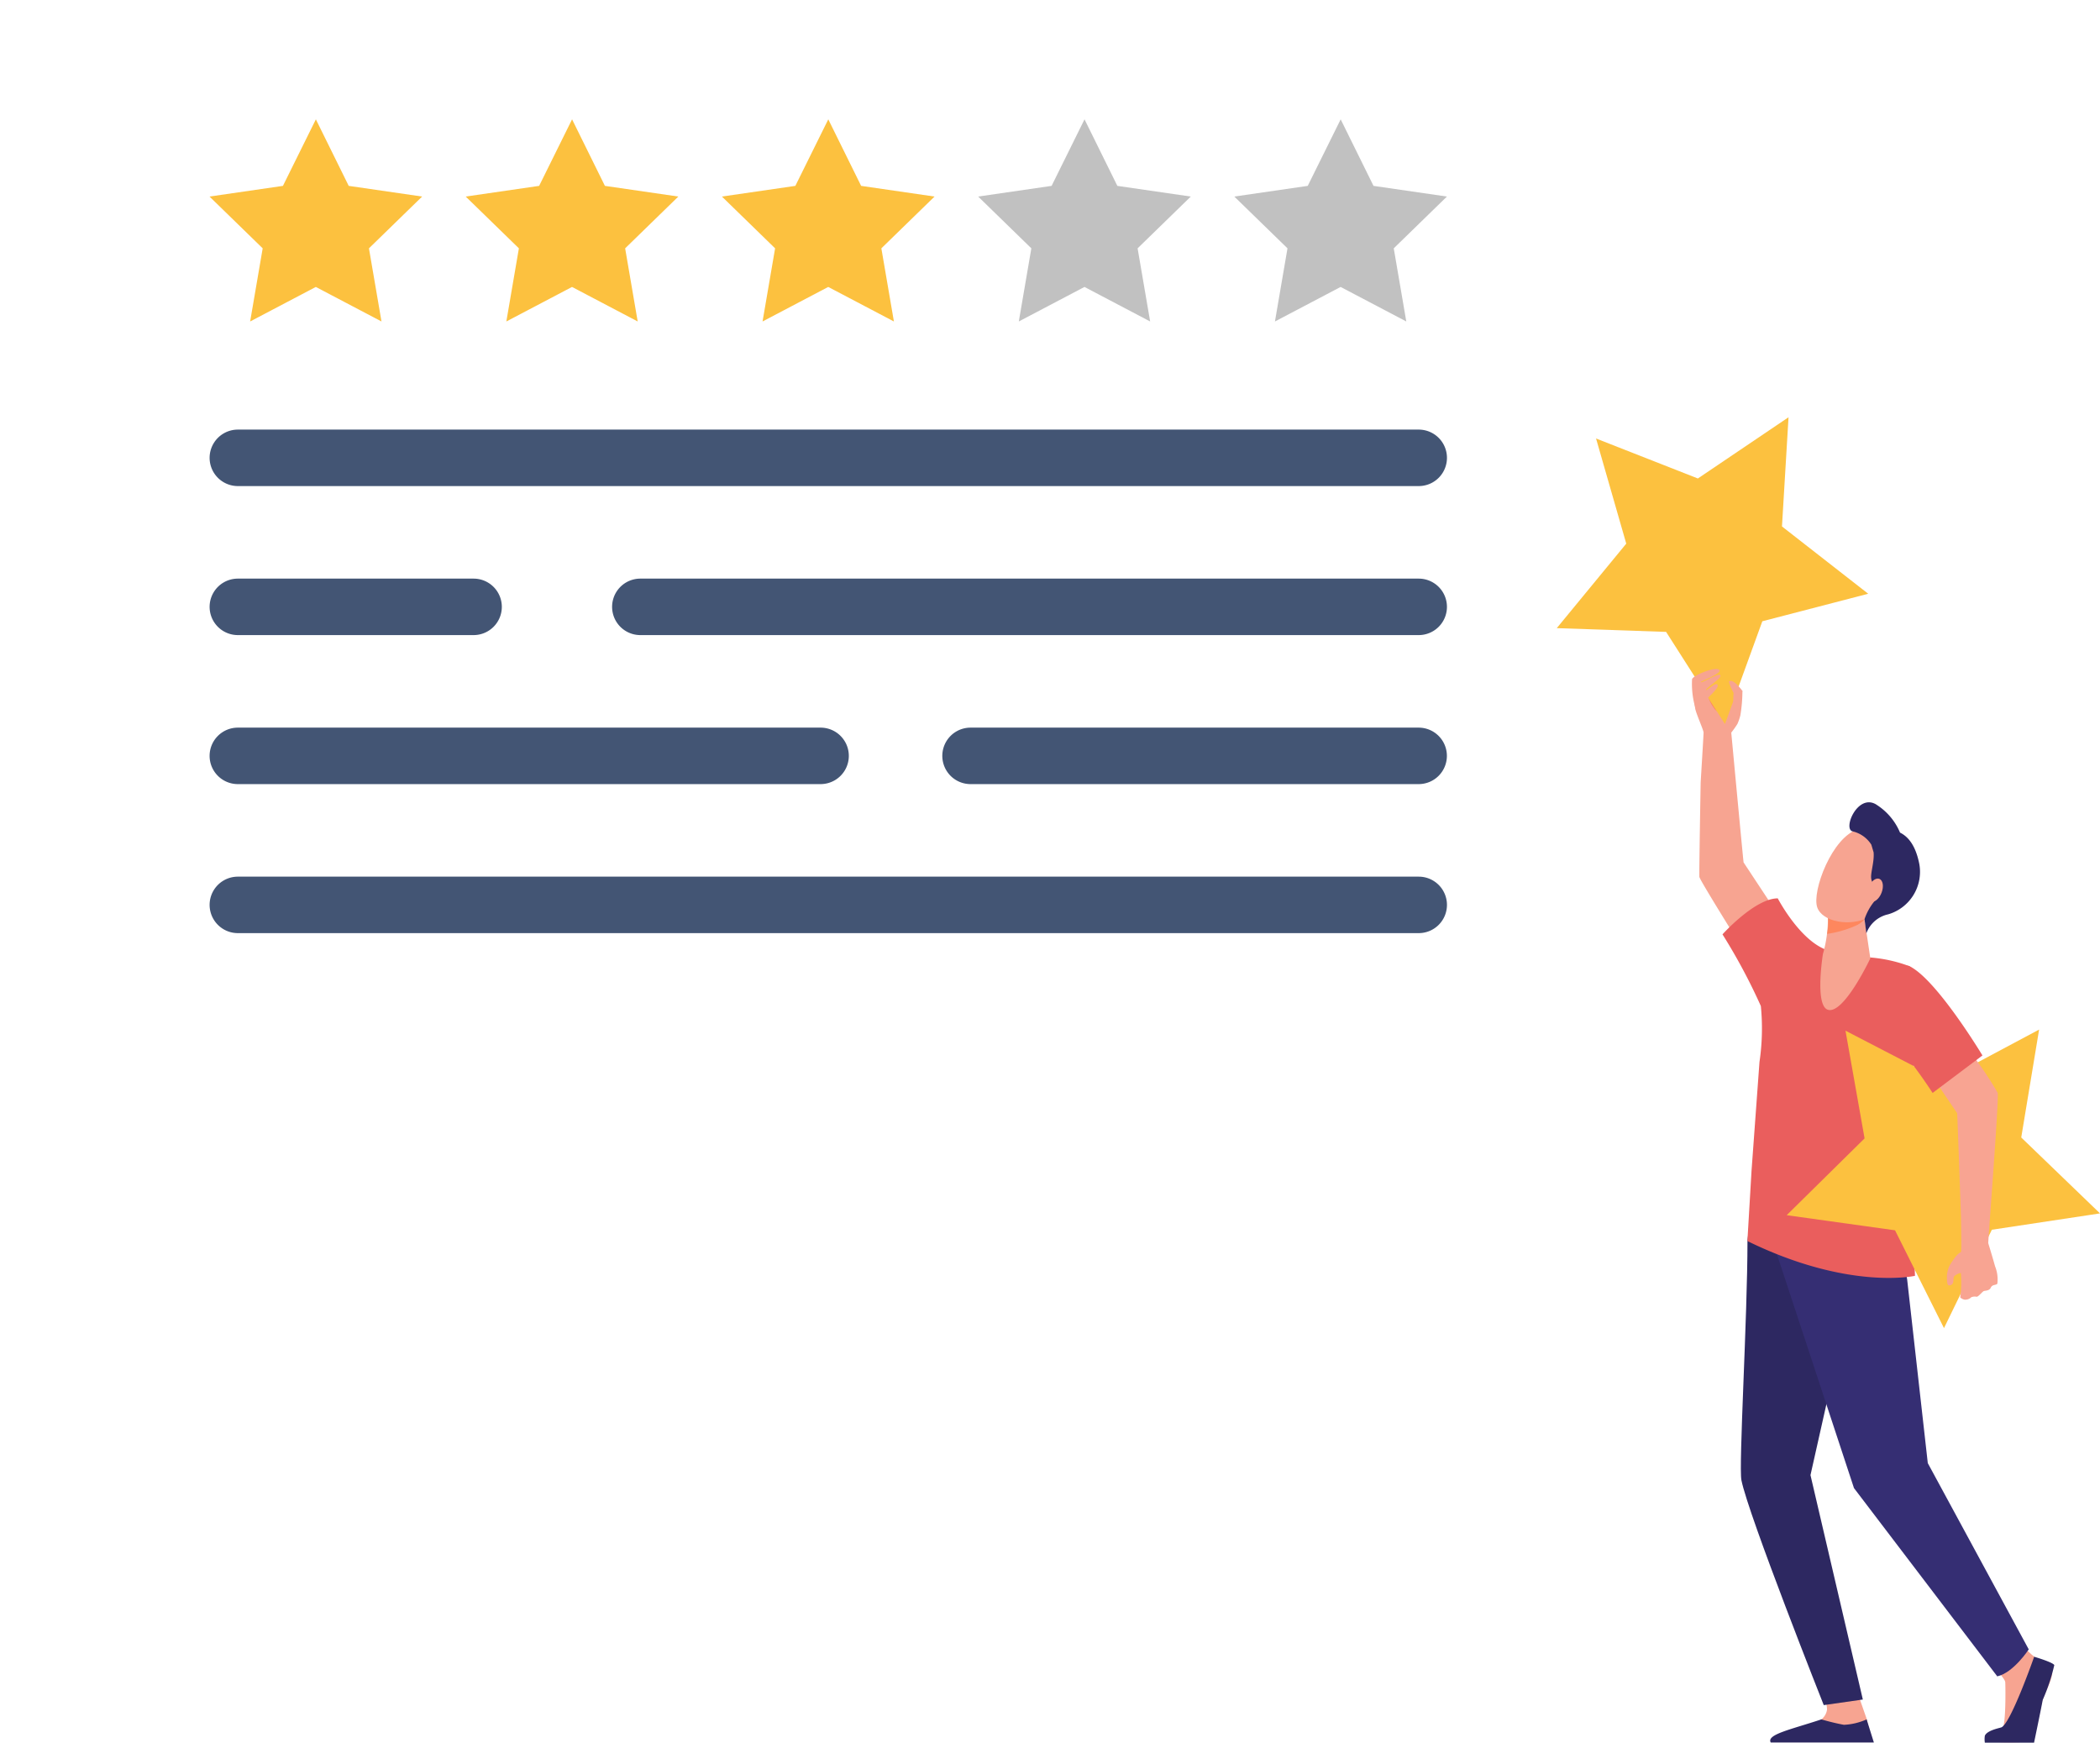
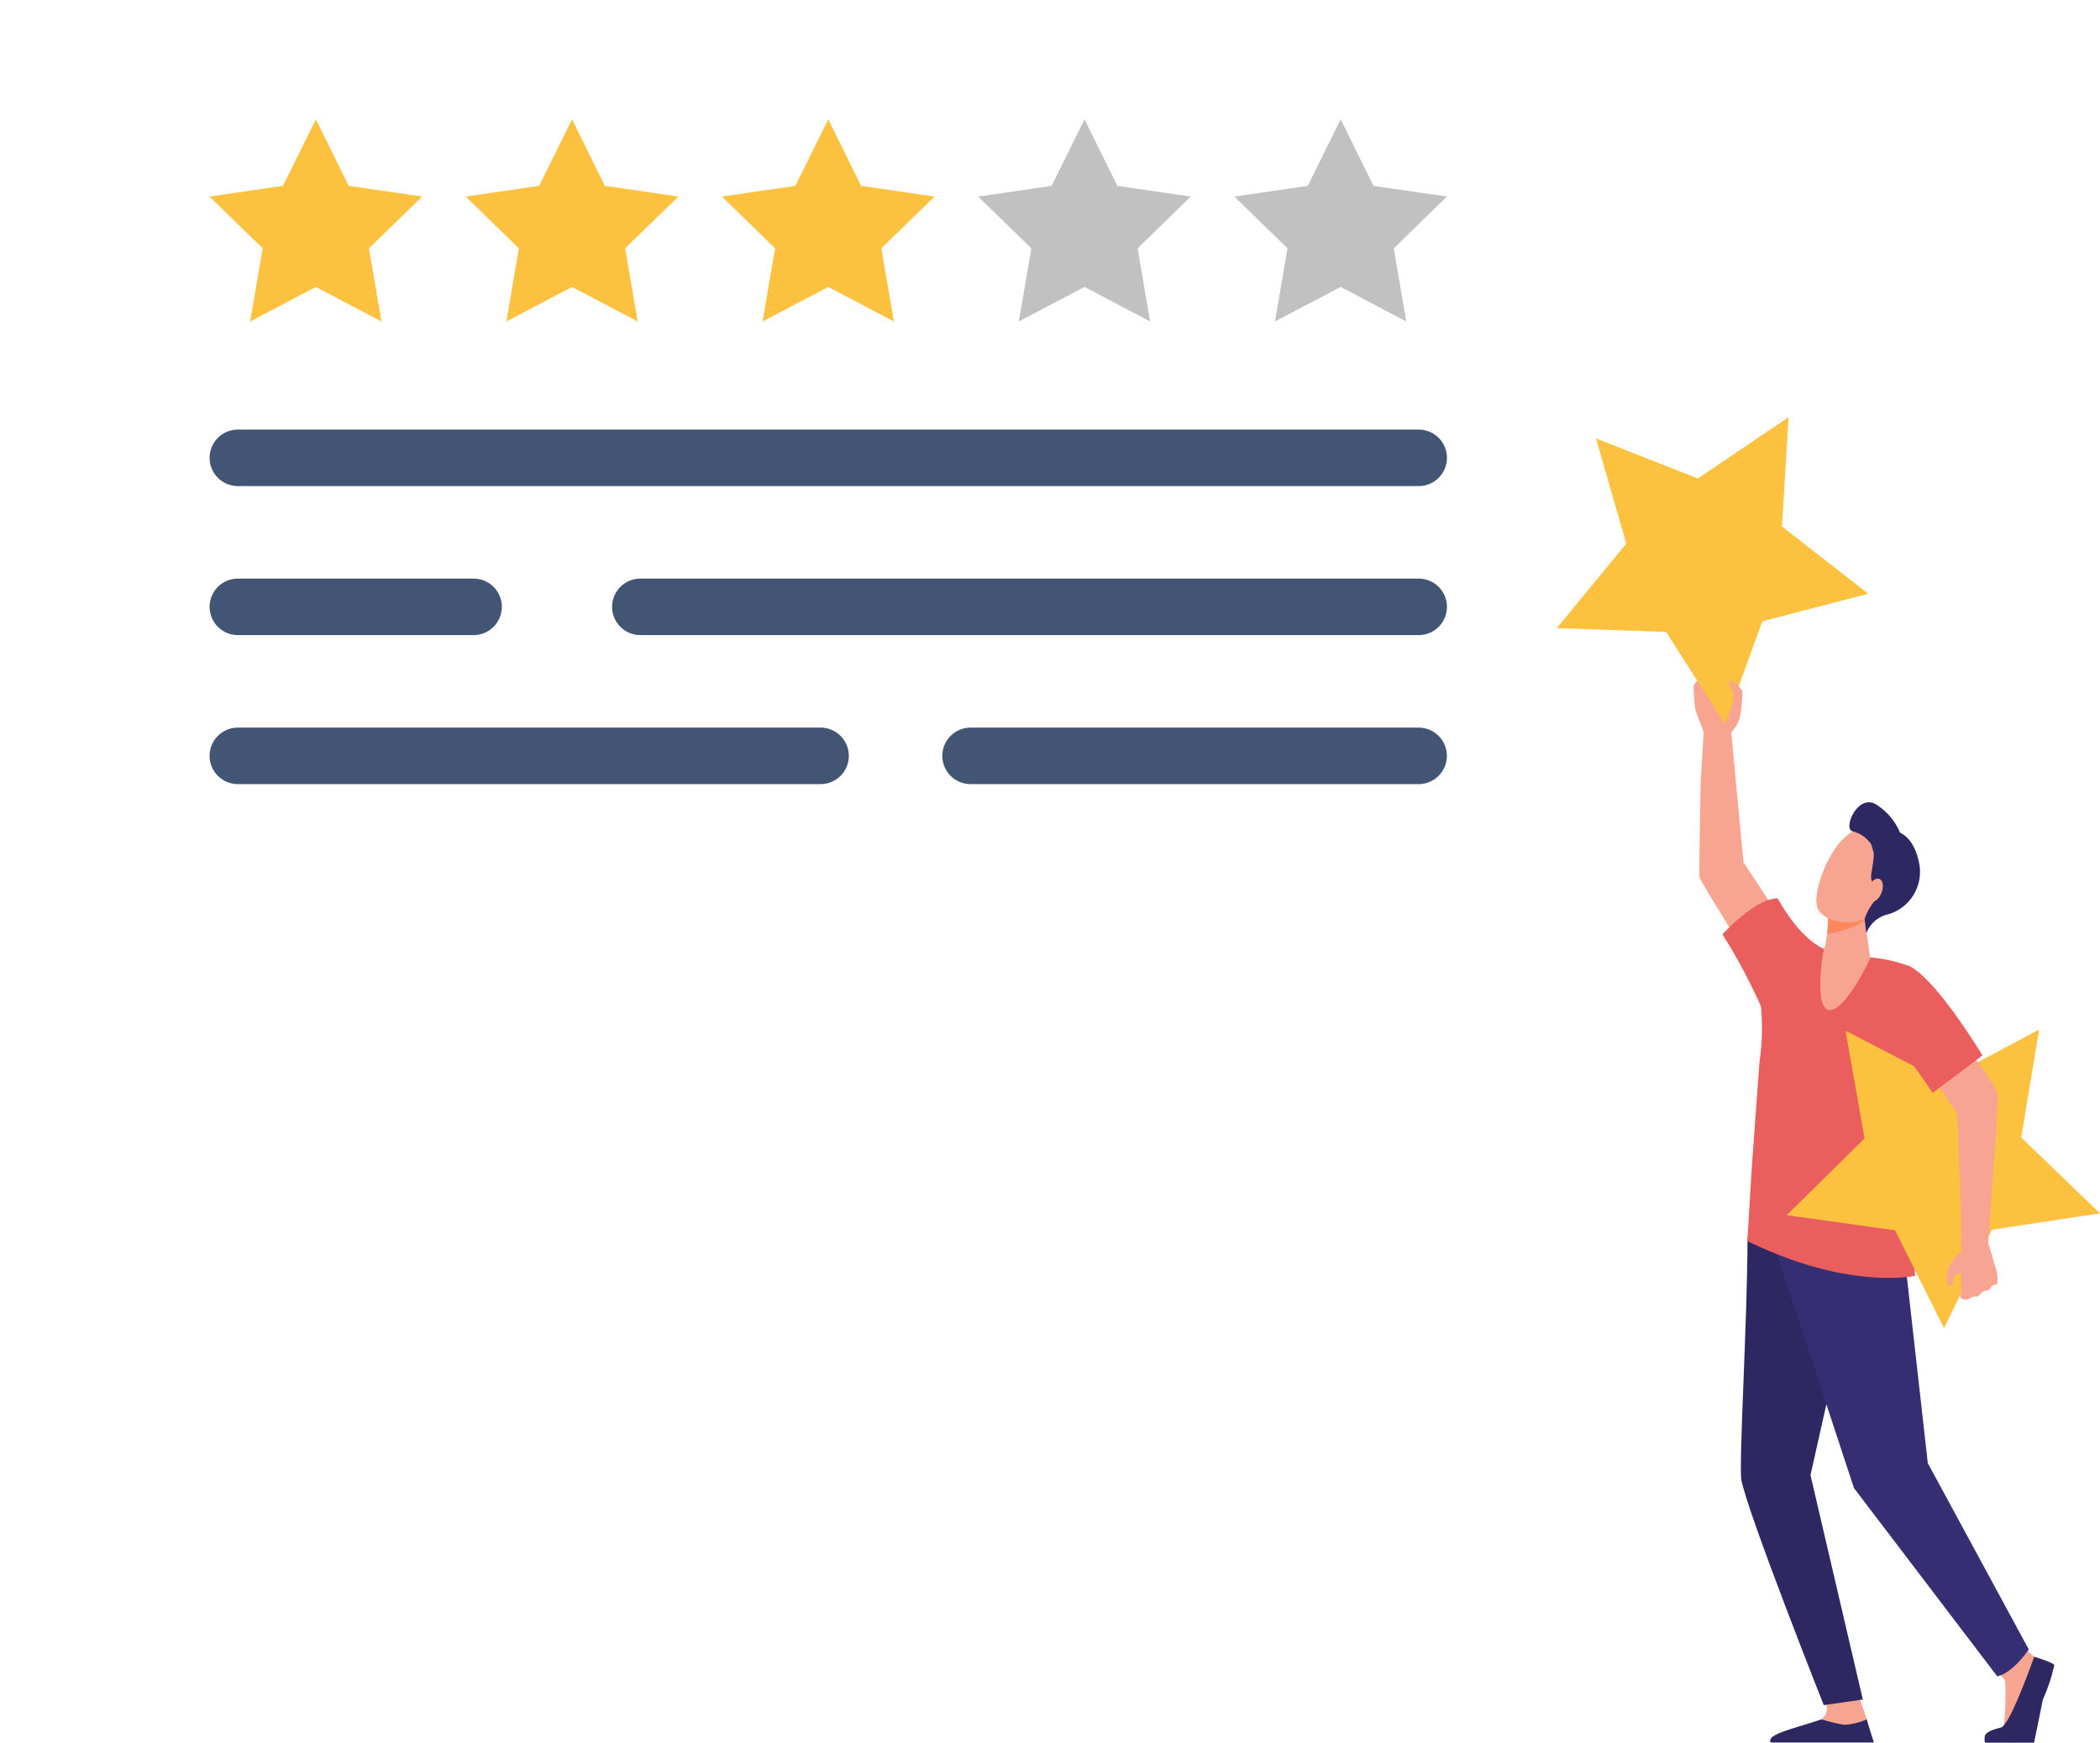
<svg xmlns="http://www.w3.org/2000/svg" width="181.623" height="150.714" viewBox="0 0 181.623 150.714">
  <defs>
    <style>.a{fill:none;}.b{clip-path:url(#a);}.c{fill:#fff;}.d{fill:#435574;}.e{mix-blend-mode:multiply;isolation:isolate;}.f{clip-path:url(#e);}.g{fill:#c1c1c1;}.h{fill:#fcc13f;}.i{fill:#f7a491;}.j{fill:#2d2861;}.k{fill:#352e73;}.l{fill:#fe875e;}.m{fill:#ea5e5d;}.n{fill:#f8a492;}.o{filter:url(#c);}</style>
    <clipPath id="a">
      <rect class="a" width="181.623" height="150.714" />
    </clipPath>
    <filter id="c" x="-2" y="-2" width="147.416" height="125.141">
      <feOffset />
      <feGaussianBlur stdDeviation="1" result="d" />
      <feFlood flood-color="#adadad" flood-opacity="0.961" />
      <feComposite operator="in" in2="d" />
      <feComposite in="SourceGraphic" />
    </filter>
    <clipPath id="e">
      <rect class="a" width="18.381" height="17.482" />
    </clipPath>
  </defs>
  <g class="b">
    <g transform="translate(0 0)">
      <g class="b">
        <g class="o" transform="matrix(1, 0, 0, 1, 0, 0)">
          <path class="c" d="M131.944,0H9.472C4.241,0,0,3.919,0,8.75V87.036c0,4.831,4.241,8.747,9.472,8.747h12.7l-1.718,23.36,22.822-23.36h88.666c5.231,0,9.472-3.916,9.472-8.747V8.75c0-4.831-4.241-8.747-9.472-8.747" transform="translate(1 1)" />
        </g>
        <path class="d" d="M169.421,409.541H149.032a2.442,2.442,0,0,1,0-4.884h20.388a2.442,2.442,0,0,1,2.442,2.442h0a2.442,2.442,0,0,1-2.442,2.442" transform="translate(-128.461 -354.614)" />
        <path class="d" d="M497.832,409.541H430.513a2.442,2.442,0,0,1,0-4.884h67.319a2.442,2.442,0,0,1,2.442,2.442h0a2.442,2.442,0,0,1-2.442,2.442" transform="translate(-375.132 -354.614)" />
        <path class="d" d="M199.431,513.756h-50.4a2.442,2.442,0,0,1-2.442-2.442h0a2.442,2.442,0,0,1,2.442-2.442h50.4a2.442,2.442,0,1,1,0,4.884" transform="translate(-128.461 -445.941)" />
        <path class="d" d="M251.162,305.326H149.032a2.442,2.442,0,0,1,0-4.884h102.13a2.442,2.442,0,0,1,2.442,2.442h0a2.442,2.442,0,0,1-2.442,2.442" transform="translate(-128.461 -263.287)" />
        <path class="d" d="M700.205,513.756h-38.76a2.442,2.442,0,1,1,0-4.884H700.2a2.442,2.442,0,0,1,2.442,2.442h0a2.442,2.442,0,0,1-2.442,2.442" transform="translate(-577.505 -445.941)" />
-         <path class="d" d="M251.161,617.971H149.032a2.442,2.442,0,0,1,0-4.884h102.13a2.442,2.442,0,0,1,2.442,2.442h0a2.442,2.442,0,0,1-2.442,2.442" transform="translate(-128.461 -537.268)" />
        <g class="e" transform="translate(106.76 10.321)">
          <g class="f">
            <path class="g" d="M872.467,83.459l2.84,5.755,6.35.923-4.6,4.479,1.085,6.325-5.68-2.986-5.68,2.986,1.085-6.325-4.6-4.479,6.351-.923Z" transform="translate(-863.276 -83.459)" />
          </g>
        </g>
        <path class="h" d="M155.781,83.459l2.84,5.755,6.35.923-4.6,4.479,1.085,6.325-5.68-2.986-5.68,2.986,1.085-6.325-4.6-4.479,6.351-.923Z" transform="translate(-128.462 -73.138)" />
        <path class="h" d="M334.952,83.459l2.84,5.755,6.35.923-4.6,4.479,1.085,6.325-5.68-2.986-5.68,2.986,1.085-6.325-4.6-4.479,6.351-.923Z" transform="translate(-285.475 -73.138)" />
        <path class="h" d="M514.125,83.459l2.84,5.755,6.35.923-4.6,4.479,1.085,6.325-5.68-2.986-5.68,2.986,1.085-6.325-4.6-4.479,6.351-.923Z" transform="translate(-442.489 -73.138)" />
        <g class="e" transform="translate(84.603 10.321)">
          <g class="f">
            <path class="g" d="M693.3,83.459l2.84,5.755,6.351.923-4.6,4.479,1.085,6.325-5.68-2.986-5.68,2.986,1.085-6.325-4.6-4.479,6.351-.923Z" transform="translate(-684.106 -83.459)" />
          </g>
        </g>
        <path class="i" d="M1391.3,1149.41s.886.877.906,1.2.079,3.767-.283,4.088-1.424.55-1.083.911c.258.273,2.244.215,3.56.142.384-.022.866-3.129,1.019-3.585.221-.664,1.017-2.107.816-2.569a6.145,6.145,0,0,0-1.485-1.171,6.078,6.078,0,0,1-1.358-1.466Z" transform="translate(-1218.777 -1005.115)" />
        <path class="i" d="M1275.562,1183.849s.793,2.27.794,2.276c.059.36.291,1.249.291,1.576,0,1.228-5.465-1.043-4.24-1.587a1.313,1.313,0,0,0,.5-.861,2.9,2.9,0,0,0-.46-1.452Z" transform="translate(-1114.892 -1037.401)" />
        <path class="j" d="M1218.437,837.074s-.411,3.757-.411,3.817c0,6.584-.769,19.444-.524,20.682.6,3.019,7.121,19.451,7.121,19.451l3.38-.483-4.528-19.408,1.666-7.422,2.358-14.671Z" transform="translate(-1066.892 -733.554)" />
        <path class="k" d="M1252.907,842.256l.659,3.858,1.784,15.876,8.731,16.11s-1.313,2.016-2.722,2.333l-12.393-16.283-6.716-20.384.236-4.529Z" transform="translate(-1088.621 -735.45)" />
        <path class="i" d="M1188.209,478.342a8.434,8.434,0,0,1-.539.762s.986,10.563,1.065,11.223l3,4.544-3.364,2.469s-3.427-5.488-3.458-5.755.11-8.177.11-8.177.252-4.1.252-4.308-.6-1.527-.723-2.06a17.332,17.332,0,0,1-.141-2.013l.251-.362,1.167-.255.825.094a9.022,9.022,0,0,1,1.98,1.014,12.742,12.742,0,0,1-.177,2.087,4.108,4.108,0,0,1-.251.736" transform="translate(-1037.938 -415.741)" />
-         <path class="l" d="M1196.918,488.083a3.569,3.569,0,0,1-.479.794.777.777,0,0,1-1.2-.189,3.011,3.011,0,0,1-.464-.9Z" transform="translate(-1047.017 -427.468)" />
        <path class="h" d="M1108.768,291.81l-.567,9.444,7.458,5.821-9.157,2.379-3.231,8.892-5.092-7.973-9.455-.325,6.009-7.307-2.612-9.093,8.806,3.457Z" transform="translate(-954.083 -255.723)" />
        <path class="i" d="M1209.562,477.929c-.013-.231.023-.714.023-.714s-.488-.956-.377-1.02c.39-.224,1.152.853,1.152.853s-.754,1.628-.8.881" transform="translate(-1059.653 -417.278)" />
-         <path class="i" d="M1183.232,471.3a7.367,7.367,0,0,1-.3-2.541c.146-.358,2.106-1.132,2.358-.786.229.316-1.652.97-1.6,1.046.094.126,1.423-.778,1.666-.605.273.194-1.282,1.14-1.21,1.289.045.095.915-.81,1.006-.409s-1.923,2.007-1.923,2.007" transform="translate(-1036.589 -410.026)" />
        <path class="m" d="M1207.135,651.825l.686-9.386a19.878,19.878,0,0,0,.118-4.835,50.557,50.557,0,0,0-3.317-6.2s2.8-3.113,4.779-3.113c0,0,2.2,4.232,4.808,4.606s2.049.389,3.112.5a12.4,12.4,0,0,1,3.384.729c1.994.831.492,8.3.265,9.511-.344,1.836.3,17.3.3,17.3s-5.722,1.288-14.495-3.007Z" transform="translate(-1055.648 -550.594)" />
        <path class="i" d="M1276.732,634.67l.62,4.182s-2.294,4.873-3.67,4.446c-1.155-.358-.43-4.819-.43-4.819a11.114,11.114,0,0,0,.427-3.4c-.189-1.17,3.054-.406,3.054-.406" transform="translate(-1115.593 -555.967)" />
        <path class="l" d="M1280.455,635.938a9.188,9.188,0,0,1-2.672.8,5.914,5.914,0,0,0,.063-1.662c-.087-.54.557-.668,1.276-.649.94.086,1.779.243,1.779.243l.119.8a1.97,1.97,0,0,1-.564.461" transform="translate(-1119.761 -555.97)" />
        <path class="i" d="M1277.259,581.467c.1,0-.933,4.673-2.528,5.476s-3.974.385-4.421-.873c-.494-1.392,1.307-6.159,3.551-6.764s3.4,2.161,3.4,2.161" transform="translate(-1113.14 -507.588)" />
        <path class="h" d="M1271.337,720.03l-1.546,9.333,6.812,6.565-9.354,1.414-4.139,8.508-4.235-8.46-9.37-1.307,6.737-6.642-1.652-9.315,8.4,4.355Z" transform="translate(-1094.98 -630.985)" />
        <path class="n" d="M1354.905,737.9a30.544,30.544,0,0,1,2.169,3.255c.126.488-.77,11.982-.817,13,0,0,.377,1.226.589,2a3.011,3.011,0,0,1,.2,1.509c-.106.153-.436.047-.566.342s-.507.248-.625.307-.465.5-.6.483a.844.844,0,0,0-.454.036.761.761,0,0,1-.566.218.714.714,0,0,1-.4-.2,9.7,9.7,0,0,0,.055-2.107,1,1,0,0,0-.6.313c-.053.13-.029.419-.083.548a.342.342,0,0,1-.389.2c-.159-.053-.135-.778-.135-.778a2.369,2.369,0,0,1,.236-.938c.735-1.205.9-1.037.99-1.191.047-.077-.011-3.054-.011-3.054s-.295-8.458-.326-8.914l-2.154-3.192Z" transform="translate(-1184.301 -646.643)" />
        <path class="m" d="M1326.335,683.183l-4.307,3.239a45.878,45.878,0,0,0-3.615-4.812c-1.582-1.582.642-6.608,1.6-6.156,2.347,1.112,6.327,7.729,6.327,7.729" transform="translate(-1154.882 -591.897)" />
        <path class="j" d="M1295.664,561.3a5.274,5.274,0,0,1,2.055,2.424c.6.3,1.322.958,1.669,2.723a3.828,3.828,0,0,1-2.7,4.347,2.6,2.6,0,0,0-1.881,1.64l-.159-1.224a4.927,4.927,0,0,1,.9-1.6c.539-.533-.255-1.31-.325-1.944-.054-.488.283-1.435.21-2.236l-.195-.662a2.628,2.628,0,0,0-1.581-1.142c-.943-.126.377-3.334,2.012-2.327" transform="translate(-1133.391 -491.715)" />
        <path class="i" d="M1305.865,615.211c-.208.54-.123,1.075.19,1.2s.737-.218.946-.758.123-1.076-.191-1.2-.737.218-.945.757" transform="translate(-1144.27 -538.444)" />
        <path class="j" d="M1392.183,1158.638s-2.042,5.828-2.842,6.109c-.212.074-1.231.264-1.423.721a2,2,0,0,0,0,.6h4.256s.538-2.568.751-3.7a16.946,16.946,0,0,0,1-3.007c-.125-.25-1.745-.724-1.745-.724" transform="translate(-1216.254 -1015.351)" />
        <path class="j" d="M1246.947,1204.414l-.626-2a5.381,5.381,0,0,1-1.972.47,19.789,19.789,0,0,1-1.94-.47c-2.623.875-4.772,1.3-4.382,2Z" transform="translate(-1084.881 -1053.71)" />
      </g>
    </g>
  </g>
</svg>